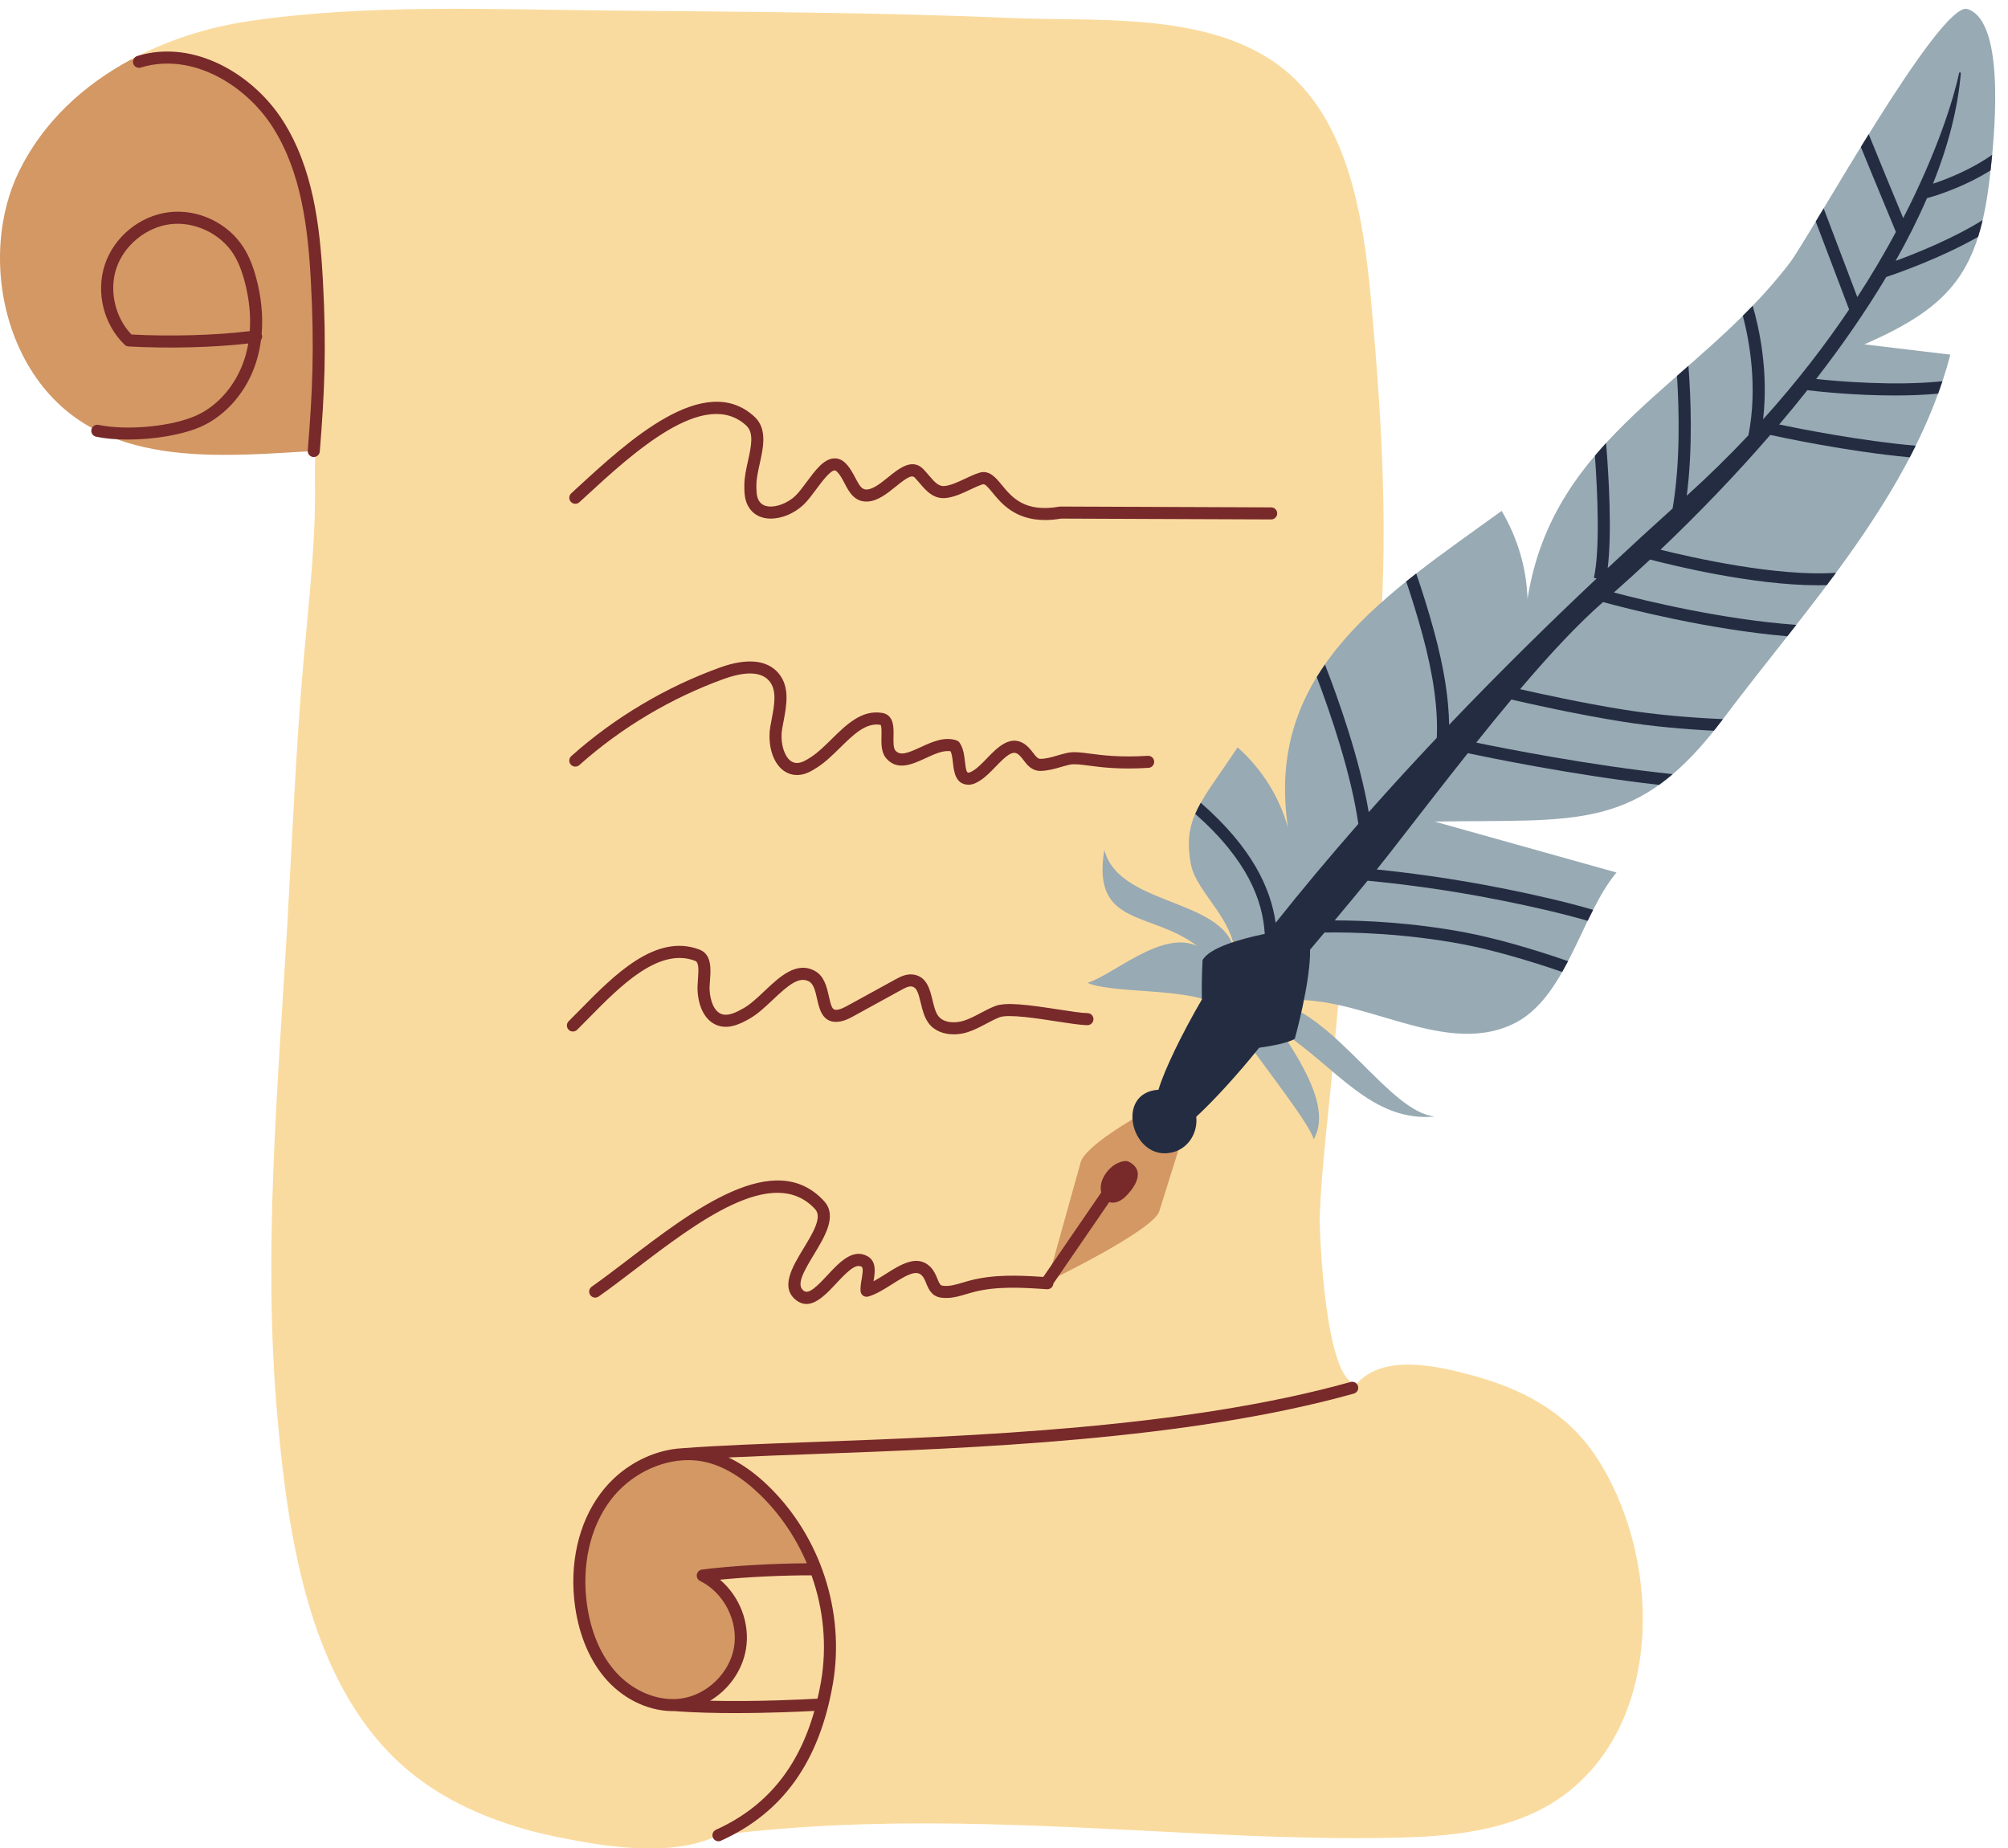
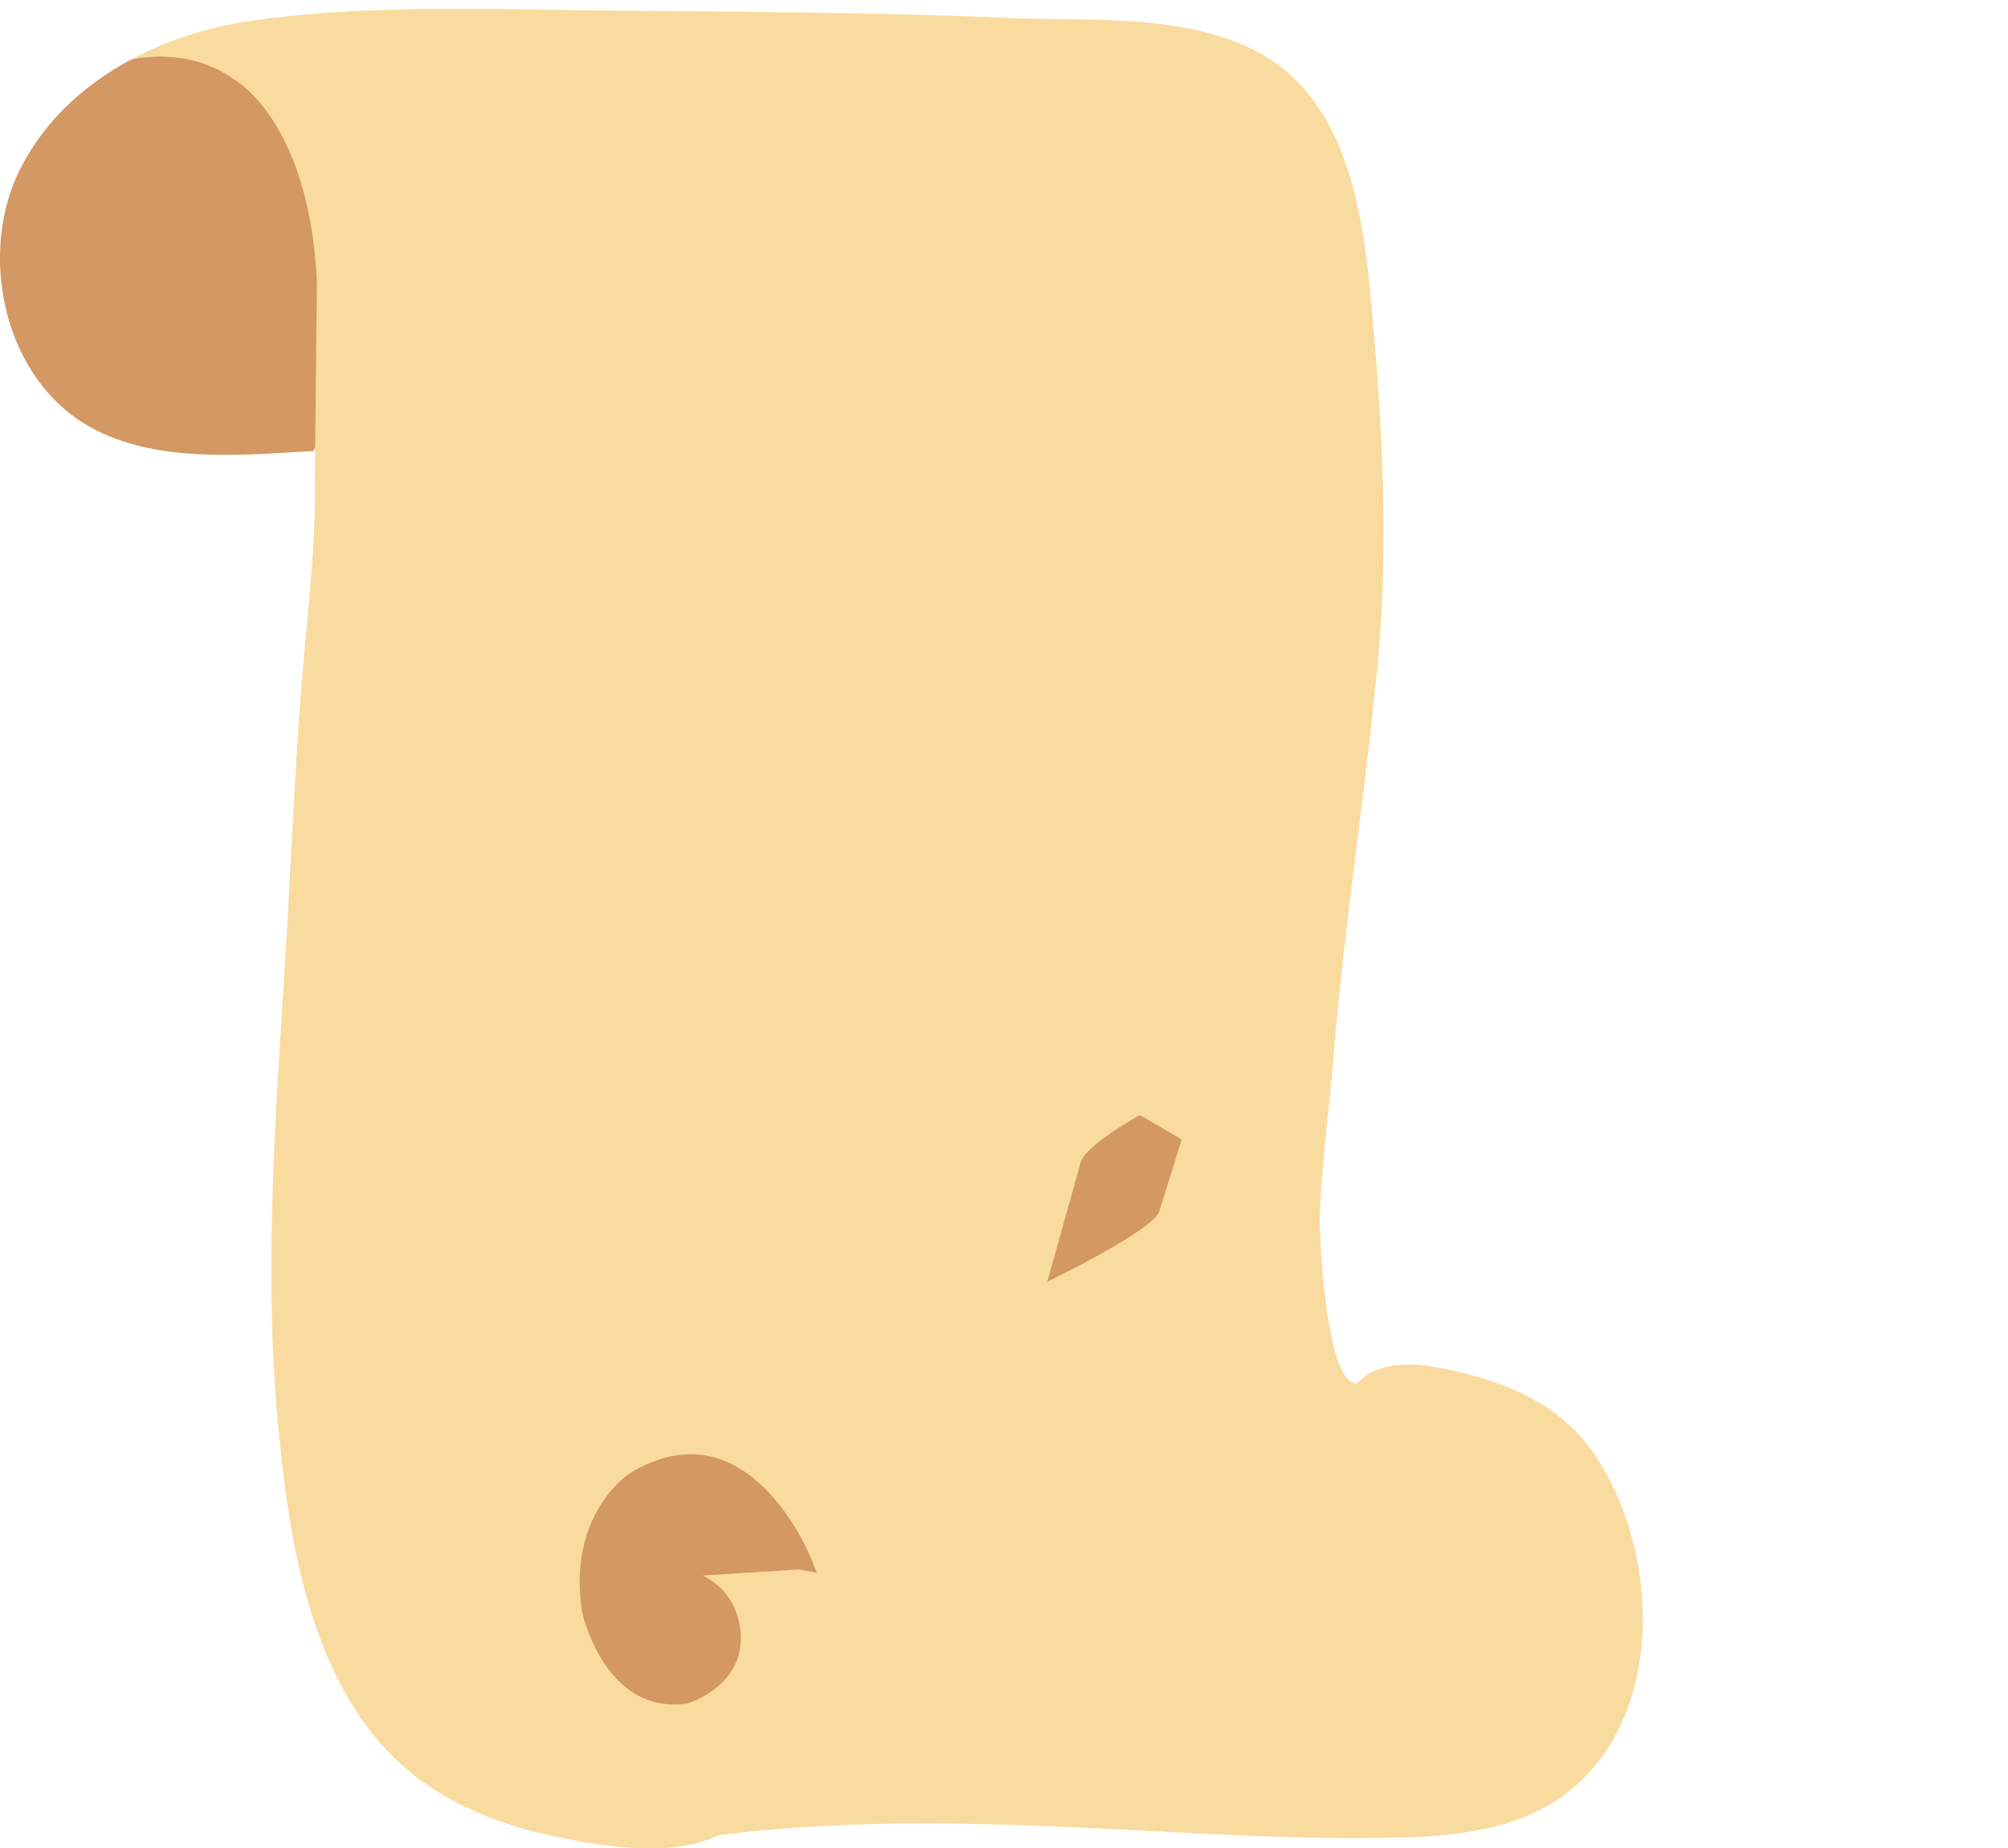
<svg xmlns="http://www.w3.org/2000/svg" height="463.2" preserveAspectRatio="xMidYMid meet" version="1.0" viewBox="-0.0 -2.2 503.2 463.2" width="503.2" zoomAndPan="magnify">
  <defs>
    <clipPath id="a">
      <path d="M 0 0 L 412 0 L 412 461.07 L 0 461.07 Z M 0 0" />
    </clipPath>
  </defs>
  <g>
    <g id="change1_1">
      <path d="M 78.629 110.828 C 78.652 111.184 78.664 111.539 78.688 111.895 C 78.664 111.539 78.652 111.184 78.629 110.828 Z M 173.051 357.211 C 167.27 357.211 161.324 359.031 155.32 362.66 C 154.555 363.137 136.605 374.688 140.879 402.504 L 140.898 402.645 L 140.93 402.789 C 141.164 403.898 146.969 430.016 168.969 430.016 C 170.25 430.016 171.574 429.922 172.898 429.73 L 173.254 429.684 L 173.598 429.582 C 174.285 429.383 190.418 424.527 190.688 408.742 C 190.727 407.66 190.766 402.324 187.773 396.969 L 199.906 396.191 L 212.746 398.613 L 208.008 386.656 C 207.535 385.453 196.141 357.211 173.051 357.211 Z M 64.992 12.793 C 53.137 4.422 32.746 12.777 32.695 12.793 C 32.691 12.797 32.688 12.797 32.684 12.801 C 31.988 13.176 31.301 13.559 30.617 13.957 C 30.469 14.043 30.324 14.133 30.172 14.219 C 29.637 14.535 29.102 14.855 28.574 15.18 C 28.383 15.301 28.191 15.426 27.996 15.547 C 27.52 15.852 27.043 16.156 26.57 16.473 C 26.359 16.609 26.152 16.754 25.945 16.895 C 25.492 17.203 25.043 17.516 24.598 17.832 C 24.387 17.98 24.176 18.133 23.969 18.285 C 23.527 18.605 23.09 18.938 22.656 19.27 C 22.457 19.422 22.258 19.57 22.059 19.727 C 21.609 20.078 21.164 20.441 20.723 20.805 C 20.555 20.945 20.383 21.082 20.211 21.227 C 19.699 21.656 19.195 22.098 18.695 22.539 C 18.605 22.621 18.516 22.699 18.426 22.781 C 17.828 23.32 17.238 23.875 16.66 24.438 C 16.637 24.461 16.613 24.484 16.59 24.508 C 16.055 25.031 15.527 25.562 15.008 26.105 C 14.848 26.277 14.691 26.449 14.535 26.621 C 14.156 27.023 13.785 27.43 13.418 27.844 C 13.23 28.059 13.047 28.277 12.859 28.492 C 12.531 28.871 12.211 29.254 11.895 29.641 C 11.699 29.883 11.508 30.125 11.312 30.371 C 11.016 30.746 10.723 31.125 10.434 31.508 C 10.242 31.766 10.051 32.023 9.863 32.281 C 9.586 32.668 9.309 33.059 9.039 33.453 C 8.859 33.715 8.676 33.977 8.5 34.242 C 8.23 34.652 7.965 35.066 7.707 35.48 C 7.543 35.742 7.375 36 7.219 36.262 C 6.941 36.719 6.672 37.188 6.406 37.656 C 6.277 37.883 6.145 38.109 6.02 38.336 C 5.633 39.039 5.262 39.75 4.902 40.473 C 4.605 41.078 4.316 41.691 4.047 42.312 C 1.332 48.527 -0.004 55.488 0 62.52 C 0.012 77.281 5.938 92.336 17.43 101.371 C 27.305 109.141 39.957 111.422 52.781 111.754 C 52.816 111.754 52.852 111.758 52.887 111.758 C 56.93 111.859 60.992 111.766 64.992 111.594 C 65.66 111.566 66.328 111.535 66.992 111.504 C 68.32 111.438 69.641 111.363 70.949 111.285 C 73.562 111.137 78.629 110.828 78.629 110.828 L 98.266 61.527 C 96.242 20.664 64.992 12.793 64.992 12.793 Z M 302.156 281.066 L 295.449 302.457 C 294.961 304.637 292.75 310.035 264.648 323.551 L 254.621 328.367 L 265.809 288.297 C 266.766 283.91 272.613 278.715 283.207 272.844 L 285.719 271.453 L 302.156 281.066" fill="#d39864" />
    </g>
    <g clip-path="url(#a)" id="change2_1">
      <path d="M 296.148 283.387 L 285.648 277.246 C 285.648 277.246 271.324 285.188 270.711 289.461 L 262.465 319.012 C 262.465 319.012 289.617 305.953 290.566 301.188 Z M 204.695 391.969 L 203.32 388.504 C 203.32 388.504 187.746 348.961 157.984 366.934 C 157.984 366.934 142.035 376.883 145.855 401.738 C 145.855 401.738 151.371 427.695 172.195 424.746 C 172.195 424.746 185.484 420.891 185.648 408.598 C 185.648 408.598 186.359 397.73 176.117 392.668 L 200.215 391.125 Z M 392.02 447.621 C 380.594 456.109 365.656 457.914 351.836 458.309 C 334.695 458.797 317.277 458.141 300.164 457.293 C 259.434 455.266 220.402 452.629 180.043 457.746 C 168.25 463.41 151.77 460.648 139.547 458.164 C 126.184 455.453 112.598 450.234 102.09 441.344 C 77.508 420.543 72.191 383.027 69.508 352.844 C 65.859 311.809 69.625 270.645 71.988 229.641 C 73.262 207.551 74.133 185.379 76.074 163.336 C 77.434 147.91 79.281 132.523 78.906 117.078 C 78.906 117.117 78.91 117.156 78.91 117.195 L 79.414 68.234 C 77.395 27.371 58.309 17.477 58.309 17.477 C 46.449 9.102 32.746 12.777 32.695 12.793 C 41.906 7.824 52.16 4.617 62.324 3.105 C 91.555 -1.242 123.062 0.164 152.551 0.441 C 186.168 0.762 219.777 0.879 253.371 2.309 C 274.027 3.191 299.957 0.898 318.203 12.609 C 337.898 25.25 341.672 52.148 343.621 73.523 C 346.367 103.586 348.129 133.512 345.289 163.621 C 342.191 196.48 336.91 229.113 334.242 262.008 C 333.141 275.613 331.207 289.188 330.723 302.836 C 330.605 306.09 332.051 344.5 339.996 344.582 C 346.703 337.078 359.816 340.051 368.625 342.402 C 381.156 345.75 392.301 351.496 399.68 362.438 C 416.059 386.719 417.633 428.598 392.02 447.621 Z M 8.297 91.328 C 10.789 95.137 13.84 98.551 17.43 101.371 C 19.898 103.316 22.539 104.914 25.316 106.227 C 22.539 104.914 19.898 103.316 17.43 101.371 C 13.84 98.551 10.789 95.137 8.297 91.328 Z M 31.766 108.715 C 29.551 108.031 27.398 107.207 25.316 106.227 C 27.398 107.207 29.551 108.031 31.766 108.715 Z M 0 62.52 C 0.008 72.668 2.812 82.953 8.297 91.328 C 2.812 82.953 0.008 72.668 0 62.52" fill="#fadb9f" />
    </g>
    <g id="change3_1">
-       <path d="M 277.984 299.059 L 263.973 319.484 C 263.973 319.488 263.973 319.496 263.973 319.5 C 263.918 320.332 263.191 320.961 262.363 320.906 C 256.094 320.488 249.609 320.051 243.543 321.727 C 243.121 321.844 242.695 321.969 242.273 322.098 C 240.188 322.719 238.035 323.363 235.715 323 C 233.422 322.645 232.656 320.773 232.102 319.41 C 231.789 318.648 231.496 317.934 231.012 317.449 C 229.574 316.004 227.23 317.316 223.551 319.652 C 221.586 320.895 219.555 322.184 217.57 322.738 C 217.133 322.863 216.664 322.781 216.293 322.523 C 215.922 322.262 215.688 321.848 215.656 321.395 C 215.582 320.398 215.762 319.336 215.938 318.309 C 216.145 317.074 216.402 315.539 215.906 315.266 C 214.41 314.434 212.324 316.484 209.547 319.469 C 207.355 321.816 204.762 324.605 202.086 324.605 C 201.254 324.605 200.414 324.336 199.578 323.703 C 195.387 320.523 198.566 315.285 201.371 310.66 C 203.699 306.824 206.105 302.855 204.289 300.867 C 193.848 289.449 174.641 304.113 159.207 315.902 C 155.945 318.395 152.859 320.746 150.023 322.734 C 149.34 323.215 148.395 323.051 147.918 322.363 C 147.438 321.68 147.605 320.738 148.289 320.262 C 151.074 318.309 154.137 315.973 157.375 313.5 C 173.785 300.965 194.211 285.367 206.52 298.828 C 209.863 302.488 206.727 307.66 203.957 312.227 C 201.195 316.777 199.523 319.871 201.406 321.293 C 202.66 322.242 204.656 320.285 207.336 317.406 C 210.312 314.207 213.688 310.582 217.371 312.621 C 219.738 313.934 219.262 316.754 218.914 318.809 C 218.91 318.848 218.902 318.883 218.895 318.922 C 219.887 318.395 220.918 317.742 221.934 317.098 C 225.664 314.734 229.898 312.051 233.152 315.312 C 234.062 316.227 234.508 317.312 234.898 318.266 C 235.43 319.566 235.648 319.934 236.18 320.016 C 237.824 320.27 239.562 319.75 241.406 319.199 C 241.852 319.066 242.297 318.934 242.738 318.812 C 248.914 317.109 255.512 317.43 261.449 317.82 L 275.973 296.648 C 275.652 295.418 275.922 294.082 276.453 292.996 C 277.289 291.293 278.793 289.734 280.609 289.086 C 281.336 288.828 282.219 288.594 282.965 288.996 C 287.629 291.512 283.57 296.246 281.984 297.754 C 280.973 298.715 279.406 299.578 277.984 299.059 Z M 143.059 123.574 C 142.492 122.961 142.535 122.004 143.148 121.441 L 144.562 120.141 C 157.293 108.418 176.527 90.703 189.055 102.223 C 192.324 105.23 191.297 109.887 190.387 113.996 C 189.957 115.945 189.547 117.789 189.547 119.41 C 189.547 120.727 189.551 122.219 190.168 123.266 C 190.664 124.098 191.422 124.57 192.484 124.711 C 194.59 124.988 197.496 123.848 199.391 121.996 C 200.215 121.191 201.133 119.953 202.102 118.648 C 204.285 115.695 206.348 112.906 208.879 112.688 C 209.605 112.625 210.699 112.758 211.766 113.77 C 212.941 114.887 213.688 116.305 214.34 117.559 C 215.469 119.711 216.004 120.512 217.234 120.48 C 218.828 120.426 220.824 118.812 222.586 117.387 C 225.293 115.195 228.664 112.469 231.473 115.461 C 231.906 115.922 232.316 116.402 232.715 116.875 C 234.32 118.766 235.309 119.824 236.879 119.59 C 238.512 119.344 240.07 118.605 241.719 117.828 C 242.871 117.281 244.062 116.719 245.332 116.305 C 247.867 115.477 249.488 117.441 251.047 119.344 C 253.594 122.441 256.762 126.297 265.508 124.773 C 265.598 124.758 265.676 124.746 265.773 124.75 L 318.559 124.957 C 319.395 124.961 320.066 125.641 320.062 126.473 C 320.059 127.309 319.383 127.98 318.551 127.98 C 318.551 127.98 318.547 127.98 318.547 127.98 L 265.895 127.773 C 264.445 128.02 263.117 128.129 261.895 128.129 C 254.355 128.129 250.902 123.926 248.715 121.262 C 247.418 119.684 246.793 119.004 246.27 119.18 C 245.18 119.535 244.125 120.031 243.008 120.559 C 241.234 121.398 239.402 122.266 237.328 122.578 C 234.02 123.07 232.102 120.82 230.414 118.828 C 230.043 118.395 229.668 117.953 229.27 117.527 C 228.52 116.723 227.363 117.41 224.488 119.734 C 222.355 121.457 219.941 123.41 217.336 123.5 C 214.105 123.621 212.746 121.031 211.664 118.961 C 211.09 117.863 210.5 116.734 209.684 115.961 C 209.383 115.676 209.219 115.691 209.141 115.695 C 207.969 115.801 205.898 118.594 204.527 120.445 C 203.484 121.852 202.5 123.184 201.5 124.16 C 198.922 126.684 195.141 128.109 192.09 127.703 C 190.102 127.445 188.539 126.441 187.57 124.805 C 186.527 123.047 186.527 121.031 186.527 119.414 C 186.527 117.461 186.988 115.367 187.438 113.344 C 188.238 109.711 189 106.277 187.008 104.449 C 176.531 94.812 158.523 111.391 146.613 122.363 L 145.191 123.668 C 144.578 124.23 143.621 124.191 143.059 123.574 Z M 144.633 255.883 C 144.039 256.469 143.082 256.465 142.496 255.871 C 141.91 255.277 141.914 254.32 142.508 253.734 C 143.434 252.82 144.391 251.844 145.375 250.844 C 153.809 242.266 164.305 231.59 175.285 235.785 C 178.406 236.98 178.129 240.707 177.926 243.43 C 177.855 244.348 177.789 245.219 177.828 245.934 C 177.969 248.438 178.859 251.344 180.949 251.984 C 182.59 252.484 184.547 251.496 186.406 250.438 C 188.062 249.496 189.836 247.82 191.551 246.199 C 195.324 242.633 199.598 238.59 204.219 241.141 C 206.582 242.445 207.203 245.227 207.703 247.465 C 208.324 250.262 208.633 250.891 209.539 250.883 C 210.543 250.859 211.637 250.258 212.605 249.727 L 224.348 243.281 C 225.445 242.676 227.105 241.766 228.941 242.051 C 232.273 242.566 233.047 245.809 233.672 248.414 C 234.027 249.902 234.395 251.438 235.133 252.426 C 236.465 254.207 239.371 254.293 241.516 253.617 C 242.938 253.168 244.281 252.457 245.703 251.703 C 246.875 251.086 248.086 250.445 249.375 249.941 C 252.105 248.875 257.727 249.629 265.367 250.809 C 268.328 251.266 271.129 251.699 272.516 251.703 C 273.352 251.707 274.023 252.387 274.02 253.223 C 274.016 254.055 273.34 254.727 272.508 254.727 C 272.508 254.727 272.504 254.727 272.504 254.727 C 270.891 254.719 268.117 254.289 264.902 253.797 C 260.027 253.039 252.66 251.898 250.473 252.754 C 249.344 253.195 248.262 253.77 247.117 254.375 C 245.637 255.156 244.109 255.969 242.426 256.5 C 241.359 256.836 240.184 257.027 239.008 257.027 C 236.609 257.027 234.203 256.23 232.711 254.23 C 231.602 252.746 231.141 250.82 230.734 249.117 C 230.102 246.484 229.676 245.223 228.477 245.035 C 227.719 244.914 226.816 245.371 225.801 245.93 L 214.059 252.379 C 212.852 253.039 211.348 253.867 209.602 253.902 C 206.051 253.98 205.305 250.594 204.754 248.121 C 204.348 246.309 203.93 244.434 202.762 243.785 C 200.258 242.402 197.52 244.715 193.629 248.395 C 191.781 250.141 189.871 251.945 187.898 253.066 C 185.57 254.391 182.855 255.727 180.066 254.871 C 177.027 253.941 175.062 250.66 174.812 246.098 C 174.762 245.188 174.836 244.18 174.91 243.203 C 175.09 240.82 175.148 238.969 174.207 238.609 C 165.066 235.117 155.344 245.012 147.531 252.961 C 146.535 253.973 145.566 254.957 144.633 255.883 Z M 287.82 190.238 C 280.566 190.691 276.07 190.102 272.789 189.672 C 270.738 189.402 269.262 189.207 268.109 189.441 C 267.336 189.598 266.562 189.824 265.746 190.062 C 264.148 190.531 262.48 190.988 260.703 191.004 C 258.535 190.988 257.402 189.504 256.496 188.312 C 255.988 187.648 255.508 187.02 254.906 186.676 C 253.562 185.898 251.891 187.473 249.484 189.961 C 248.242 191.246 246.957 192.578 245.594 193.43 C 244.926 193.848 243.934 194.469 242.727 194.469 C 242.684 194.469 242.645 194.465 242.602 194.465 C 239.418 194.355 239.055 191.156 238.812 189.039 C 238.691 187.969 238.562 186.863 238.223 186.09 C 236.395 185.758 234.148 186.797 231.973 187.805 C 228.68 189.328 224.945 191.059 222.148 187.926 C 220.793 186.41 220.848 184.191 220.895 182.234 C 220.914 181.367 220.957 179.754 220.668 179.477 C 220.664 179.477 220.637 179.461 220.562 179.449 C 216.945 178.867 213.816 181.949 210.504 185.215 C 208.73 186.957 206.898 188.762 204.91 190.051 C 203.609 190.891 201.992 191.941 200.031 192.031 C 198.207 192.105 196.578 191.402 195.316 189.98 C 193.012 187.375 192.496 183.117 193.012 180.051 C 193.117 179.41 193.242 178.762 193.371 178.098 C 194.055 174.504 194.762 170.785 192.758 168.445 C 190.277 165.551 185.238 166.57 181.445 167.938 C 168.215 172.703 155.672 180.176 145.18 189.547 C 144.555 190.102 143.598 190.047 143.043 189.426 C 142.488 188.805 142.543 187.848 143.164 187.293 C 153.945 177.668 166.828 169.992 180.422 165.094 C 187.145 162.672 192.199 163.152 195.055 166.477 C 198.004 169.922 197.117 174.566 196.34 178.664 C 196.215 179.305 196.098 179.934 195.992 180.551 C 195.531 183.297 196.199 186.418 197.578 187.977 C 198.23 188.715 198.988 189.059 199.895 189.012 C 201.035 188.961 202.223 188.191 203.27 187.512 C 204.996 186.395 206.641 184.773 208.383 183.059 C 212.086 179.41 215.918 175.637 221.043 176.465 C 224.047 176.949 223.969 180.176 223.914 182.309 C 223.883 183.703 223.844 185.289 224.398 185.91 C 225.574 187.23 227.305 186.633 230.703 185.062 C 233.496 183.77 236.66 182.305 239.715 183.363 C 240.02 183.469 240.277 183.664 240.461 183.926 C 241.43 185.312 241.633 187.109 241.816 188.699 C 242.062 190.863 242.246 191.43 242.707 191.445 C 243.066 191.434 243.594 191.117 243.992 190.867 C 245.043 190.211 246.195 189.016 247.312 187.859 C 249.812 185.27 252.93 182.047 256.418 184.059 C 257.543 184.707 258.262 185.648 258.898 186.48 C 259.727 187.566 260.098 187.977 260.727 187.98 C 262.086 187.977 263.445 187.59 264.898 187.164 C 265.738 186.918 266.609 186.66 267.512 186.48 C 269.148 186.145 270.84 186.367 273.18 186.676 C 276.344 187.09 280.668 187.656 287.633 187.223 C 288.473 187.168 289.184 187.801 289.234 188.637 C 289.289 189.469 288.656 190.184 287.82 190.238 Z M 62.594 80.789 C 54.164 81.832 42.777 82.164 32.945 81.637 C 28.855 77.395 27.289 70.668 29.148 65.074 C 31.062 59.305 36.609 54.75 42.641 53.992 C 48.668 53.238 55.172 56.281 58.453 61.398 C 59.641 63.254 60.555 65.484 61.328 68.418 C 62.453 72.672 62.875 76.855 62.594 80.789 Z M 64.25 67.645 C 63.395 64.398 62.359 61.898 60.996 59.77 C 57.051 53.609 49.52 50.086 42.266 50.996 C 35.008 51.906 28.582 57.18 26.277 64.121 C 23.973 71.062 25.969 79.133 31.242 84.203 C 31.5 84.453 31.84 84.602 32.203 84.621 C 42.039 85.184 53.535 84.891 62.223 83.879 C 61.996 85.191 61.684 86.473 61.289 87.711 C 59.246 94.105 54.758 99.41 49.273 101.906 C 43.156 104.688 31.898 105.777 24.691 104.289 C 23.871 104.117 23.074 104.645 22.906 105.465 C 22.738 106.281 23.262 107.078 24.078 107.246 C 26.422 107.734 29.164 107.961 32.035 107.961 C 38.641 107.961 45.922 106.75 50.527 104.656 C 56.773 101.816 61.871 95.824 64.168 88.629 C 64.746 86.82 65.16 84.938 65.41 82.996 C 65.633 82.691 65.742 82.301 65.684 81.898 C 65.664 81.754 65.625 81.621 65.57 81.496 C 65.945 77.082 65.508 72.398 64.25 67.645 Z M 80.922 68.156 C 81.832 84.969 81.344 96.168 80.137 110.953 C 80.07 111.742 79.41 112.34 78.629 112.34 C 78.59 112.34 78.547 112.34 78.504 112.336 C 77.672 112.27 77.055 111.539 77.121 110.707 C 78.324 96.055 78.805 84.957 77.906 68.316 C 77.184 54.934 75.527 40.992 68.363 29.703 C 61.727 19.254 48.227 10.754 35.273 14.73 C 34.473 14.973 33.629 14.523 33.383 13.727 C 33.141 12.93 33.59 12.086 34.387 11.84 C 48.785 7.422 63.664 16.664 70.914 28.086 C 78.453 39.957 80.18 54.359 80.922 68.156 Z M 202.191 389.594 C 193.48 389.633 182.785 390.266 175.918 391.168 C 175.258 391.258 174.734 391.766 174.625 392.422 C 174.516 393.078 174.852 393.73 175.449 394.023 C 181.391 396.945 185.047 404.074 183.953 410.602 C 182.859 417.133 177.086 422.684 170.516 423.512 C 164.895 424.227 158.715 421.695 154.387 416.922 C 150.605 412.75 148.09 406.91 147.109 400.031 C 145.707 390.172 147.852 380.602 152.996 373.781 C 157.723 367.512 165.281 363.734 172.477 363.734 C 173.922 363.734 175.352 363.887 176.738 364.199 C 181.262 365.227 185.832 367.941 190.328 372.27 C 195.438 377.188 199.445 383.125 202.191 389.594 Z M 205.734 419.297 C 205.48 420.75 205.184 422.148 204.867 423.523 C 201.586 423.707 189.566 424.316 177.949 424.039 C 182.586 421.262 186.027 416.52 186.934 411.102 C 188.016 404.625 185.363 397.883 180.422 393.699 C 187.273 393.031 196.113 392.582 203.367 392.613 C 206.383 401.098 207.285 410.336 205.734 419.297 Z M 340.316 345.203 C 340.094 344.398 339.254 343.93 338.453 344.152 C 296.945 355.766 243.297 357.738 204.125 359.18 C 191.188 359.652 179.934 360.066 171.035 360.75 C 170.586 360.773 170.137 360.805 169.688 360.855 C 169.664 360.855 169.641 360.859 169.621 360.859 C 169.598 360.863 169.574 360.871 169.555 360.871 C 162.363 361.707 155.316 365.68 150.586 371.961 C 144.961 379.422 142.605 389.809 144.117 400.457 C 145.184 407.934 147.957 414.328 152.145 418.949 C 156.699 423.977 163.094 426.816 169.191 426.633 C 169.27 426.652 169.352 426.668 169.434 426.676 C 174.117 427.016 179.277 427.133 184.211 427.133 C 192.766 427.133 200.621 426.773 204.078 426.594 C 200.031 440.941 191.926 450.73 179.422 456.367 C 178.66 456.711 178.32 457.605 178.664 458.367 C 178.918 458.926 179.469 459.258 180.043 459.258 C 180.25 459.258 180.461 459.215 180.664 459.121 C 196.168 452.129 205.344 439.273 208.711 419.812 C 211.824 401.812 205.586 382.762 192.422 370.094 C 189.191 366.984 185.895 364.648 182.57 363.074 C 189.055 362.758 196.328 362.488 204.234 362.199 C 243.562 360.75 297.418 358.77 339.27 347.062 C 340.07 346.84 340.539 346.008 340.316 345.203" fill="#78292a" />
-     </g>
+       </g>
    <g id="change4_1">
-       <path d="M 309.484 240.004 C 309.426 240.504 309.355 241.008 309.246 241.523 C 309.355 240.996 309.426 240.496 309.484 240.004 Z M 498.723 41.484 C 499.477 34.668 503.168 3.34 493.059 0.066 C 486.215 -2.152 453.449 57.176 448.605 63.555 C 425.441 94.078 389.227 106.867 382.793 147.922 C 382.535 140.176 380.379 132.812 376.316 125.836 C 347.852 146.504 316.746 165.555 322.781 205.273 C 320.562 197.43 316.355 190.707 310.156 185.105 C 301.004 198.836 296.344 202.891 298.402 214.238 C 299.805 221.98 310.492 228.629 309.527 239.578 C 311.035 222.402 280.613 226.062 276.742 210.781 C 273.496 230.23 288.406 226.008 300.047 234.906 C 291.285 230.797 279.453 241.832 272.508 244.145 C 280.363 247.324 303.207 244.703 307.73 252.008 C 312.527 259.75 328.352 279.223 329.199 283.355 C 333.859 275.34 325.312 263 321.02 256.184 C 334.875 265.281 343.754 279.117 359.613 277.625 C 348.344 276.633 335.18 252.742 319.797 248.805 C 339.465 245.555 360.645 263.066 378.98 254.523 C 392.508 248.219 395.996 227.383 405.086 216.465 C 389.895 212.211 374.707 207.957 359.516 203.703 C 395.539 203.055 410.406 206.559 431.926 177.824 C 452.691 150.098 479.625 121.594 488.75 86.68 C 481.566 85.82 474.379 84.961 467.195 84.102 C 489.262 74.484 496.055 65.598 498.723 41.484" fill="#98aab3" />
-     </g>
+       </g>
    <g id="change5_1">
-       <path d="M 482.898 47.461 C 480.645 52.676 478.004 57.926 475.039 63.18 C 480.344 61.234 489.492 57.555 496.848 52.957 C 496.504 54.426 496.129 55.828 495.711 57.156 C 486.574 62.363 476.09 66.078 472.691 67.219 C 467.57 75.816 461.621 84.391 455.113 92.793 C 460.93 93.398 474.973 94.578 486.77 93.348 C 486.426 94.387 486.062 95.426 485.688 96.453 C 482.102 96.785 478.391 96.914 474.797 96.914 C 464.84 96.914 455.816 95.941 452.918 95.594 C 450.629 98.484 448.273 101.352 445.867 104.188 C 451.02 105.27 466.176 108.285 480.066 109.508 C 479.586 110.484 479.094 111.453 478.59 112.418 C 462.773 110.938 446.055 107.336 443.629 106.801 C 434.91 116.883 425.57 126.57 416.113 135.57 C 423.957 137.52 445.344 142.379 460.094 141.355 C 459.332 142.387 458.566 143.418 457.797 144.445 C 457.07 144.465 456.34 144.48 455.594 144.48 C 439.199 144.48 418.766 139.41 413.512 138.031 C 410.488 140.859 407.461 143.613 404.441 146.289 C 412.453 148.406 431.691 153.07 450.148 154.406 C 449.406 155.359 448.66 156.309 447.918 157.258 C 428.105 155.57 407.984 150.398 401.719 148.688 C 395.227 154.383 388.277 161.867 380.934 170.52 C 385.871 171.648 396.574 174.004 407.031 175.672 C 414.988 176.941 423.574 177.672 431.77 178.027 C 431.008 179.039 430.254 180.004 429.508 180.938 C 421.855 180.551 413.941 179.836 406.555 178.656 C 394.773 176.773 382.688 174.035 378.746 173.117 C 375.867 176.562 372.93 180.172 369.938 183.914 C 376.738 185.316 398.75 189.684 419.191 191.812 C 418.043 192.789 416.895 193.684 415.746 194.504 C 394.184 192.066 372.055 187.461 367.828 186.562 C 361.441 194.602 354.816 203.188 347.98 211.977 C 347.168 213.02 346.164 214.281 345.008 215.711 C 351.367 216.348 363.664 217.812 377.715 220.672 C 384.488 222.051 391.934 223.691 399.23 225.824 C 398.77 226.727 398.316 227.645 397.867 228.574 C 390.836 226.543 383.656 224.969 377.109 223.633 C 361.492 220.453 348.09 219.02 342.715 218.523 C 340.336 221.43 337.523 224.816 334.469 228.469 C 341.906 228.484 354.074 228.996 367.348 231.52 C 374.602 232.898 383.828 235.516 392.949 238.684 C 392.473 239.602 391.984 240.504 391.484 241.391 C 382.617 238.336 373.664 235.797 366.785 234.488 C 352.051 231.688 338.73 231.406 331.926 231.5 C 330.742 232.91 329.531 234.352 328.301 235.809 C 328.445 243.875 324.473 258.141 324.473 258.141 C 322.992 259.078 319.375 259.844 315.527 260.395 C 310.148 267.121 303.988 273.816 299.777 277.68 C 300.195 281.383 298.082 285.426 294.039 286.539 C 283.77 289.363 279.004 271.645 290.316 270.902 C 291.777 265.898 296.418 256.434 301.18 248.309 C 301.086 243.105 301.359 238.43 301.359 238.43 C 303.082 235.309 310.742 233.141 316.945 231.855 C 316.434 223.469 312.668 213.375 299.523 201.773 C 299.918 200.859 300.371 199.945 300.906 198.996 C 313.941 210.371 318.488 220.633 319.672 229.074 C 326.391 220.617 333.336 212.344 340.395 204.289 C 338.598 191.742 333.504 176.809 329.977 167.477 C 330.625 166.41 331.312 165.367 332.027 164.336 C 335.379 172.961 340.73 187.996 343 201.34 C 348.641 194.977 354.34 188.762 360.051 182.715 C 360.402 175.605 359.215 166.965 356.484 156.91 C 355.148 151.992 353.719 147.445 352.391 143.523 C 353.223 142.855 354.059 142.191 354.902 141.531 C 356.348 145.73 357.93 150.703 359.402 156.121 C 361.828 165.059 363.066 172.773 363.145 179.453 C 375.684 166.312 388.203 154.008 400.117 142.777 L 399.43 142.629 C 400.953 135.551 400.391 121.918 399.684 112.012 C 400.598 110.934 401.527 109.867 402.484 108.824 C 403.203 117.785 403.961 131.438 402.887 140.172 C 408.48 134.934 413.922 129.949 419.156 125.227 C 421.094 113.801 420.812 100.766 420.25 92.004 C 421.203 91.164 422.16 90.324 423.121 89.48 C 423.727 97.43 424.23 110.117 422.695 122.031 C 428.27 117 433.406 111.934 438.156 106.887 C 440.504 94.902 438.449 83.418 436.754 76.938 C 437.582 76.113 438.402 75.281 439.219 74.438 C 440.852 80.043 443.223 90.867 441.828 102.898 C 450.309 93.488 457.434 84.199 463.383 75.355 C 459.516 65.215 456.852 58.191 455.016 53.32 C 455.645 52.273 456.312 51.168 457.004 50.016 C 459.367 56.297 462.672 65.004 465.438 72.262 C 469.152 66.551 472.363 61.059 475.152 55.859 L 475.094 55.887 C 475.094 55.887 471.859 48.117 468.652 40.312 C 467.762 38.145 466.992 36.27 466.324 34.633 C 466.977 33.57 467.633 32.508 468.297 31.441 C 470.699 37.383 474.109 45.648 476.941 52.461 C 485.719 35.395 489.695 22.039 490.957 16.074 C 491.012 15.824 491.398 15.922 491.375 16.18 C 490.617 25.113 488.172 34.406 484.406 43.844 C 487.668 42.762 493.797 40.418 499.238 36.586 C 499.09 38.148 498.945 39.473 498.832 40.5 C 491.426 45.145 483.742 47.242 482.898 47.461" fill="#242c42" />
-     </g>
+       </g>
  </g>
</svg>